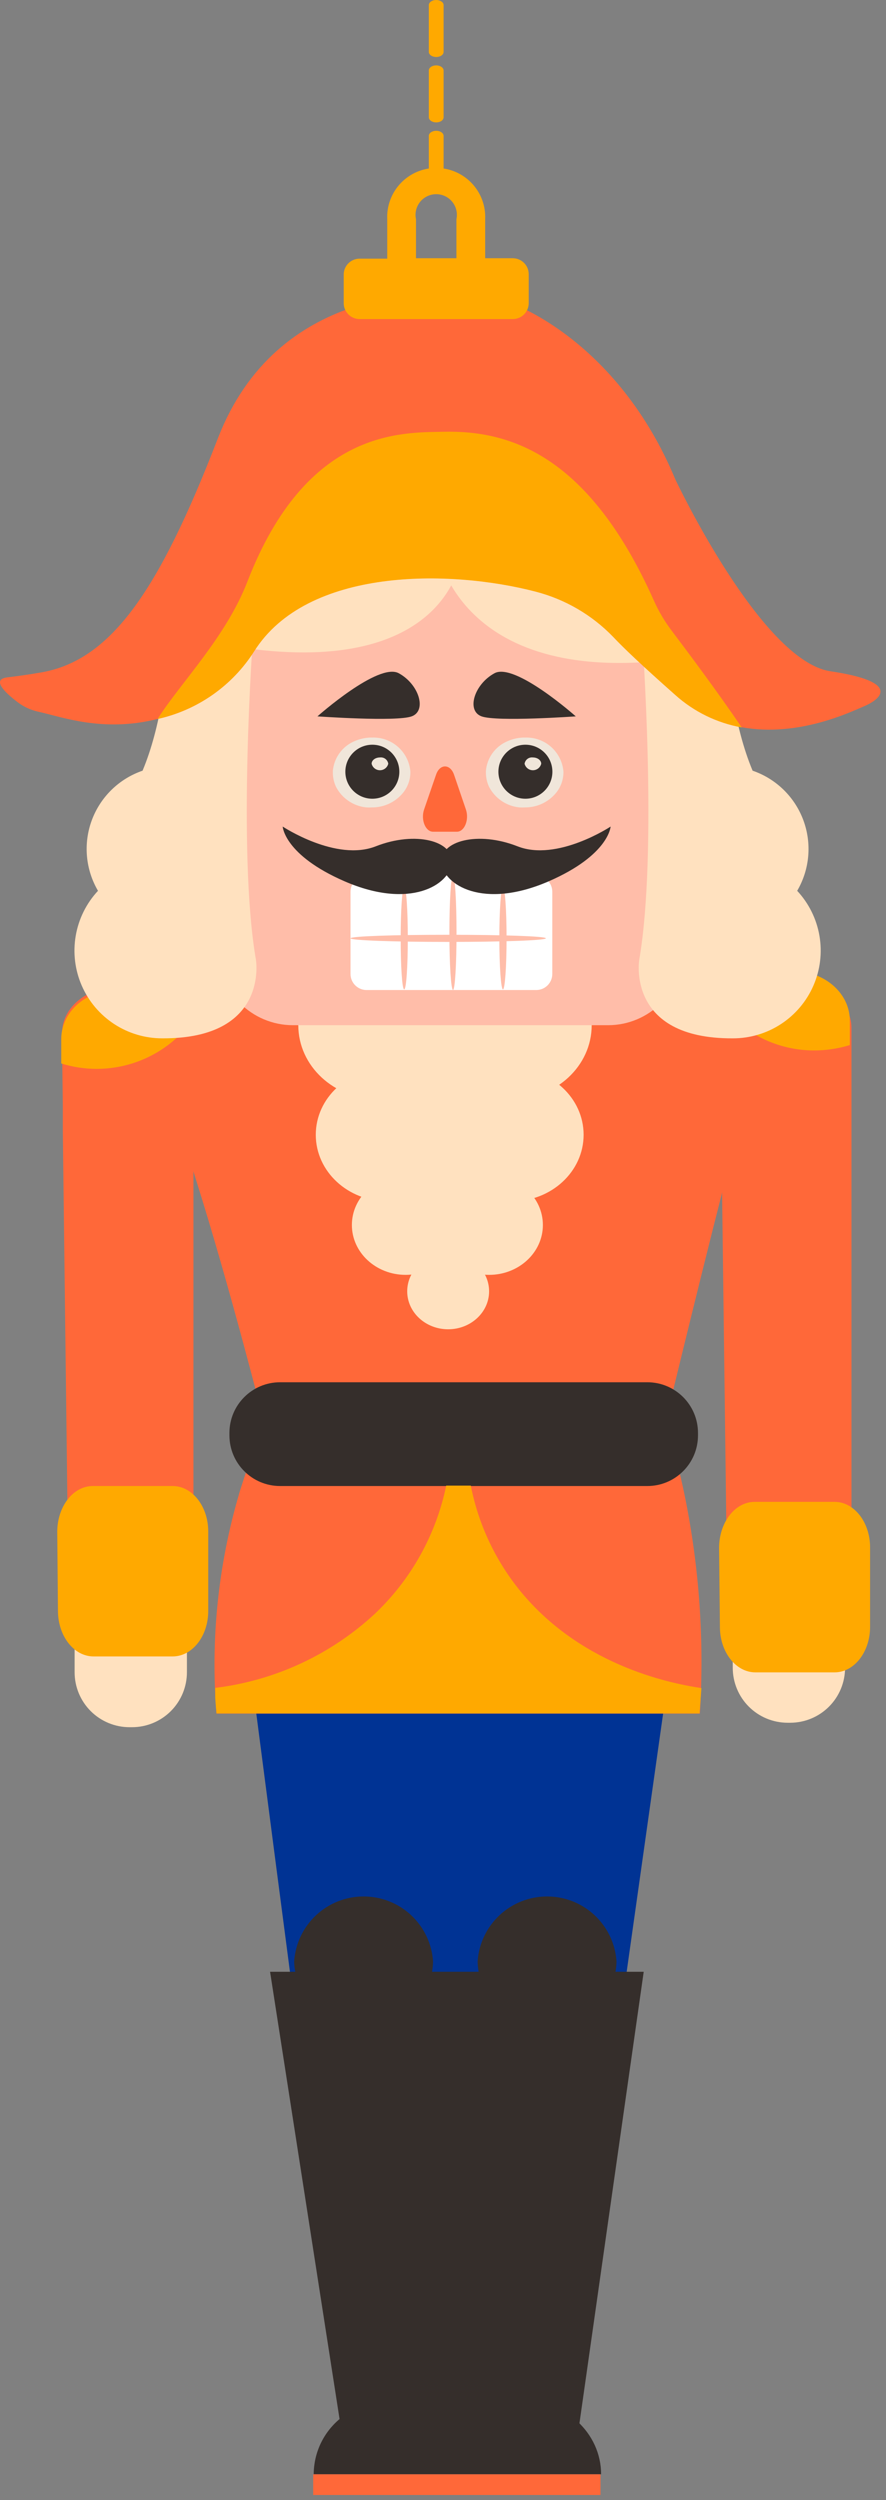
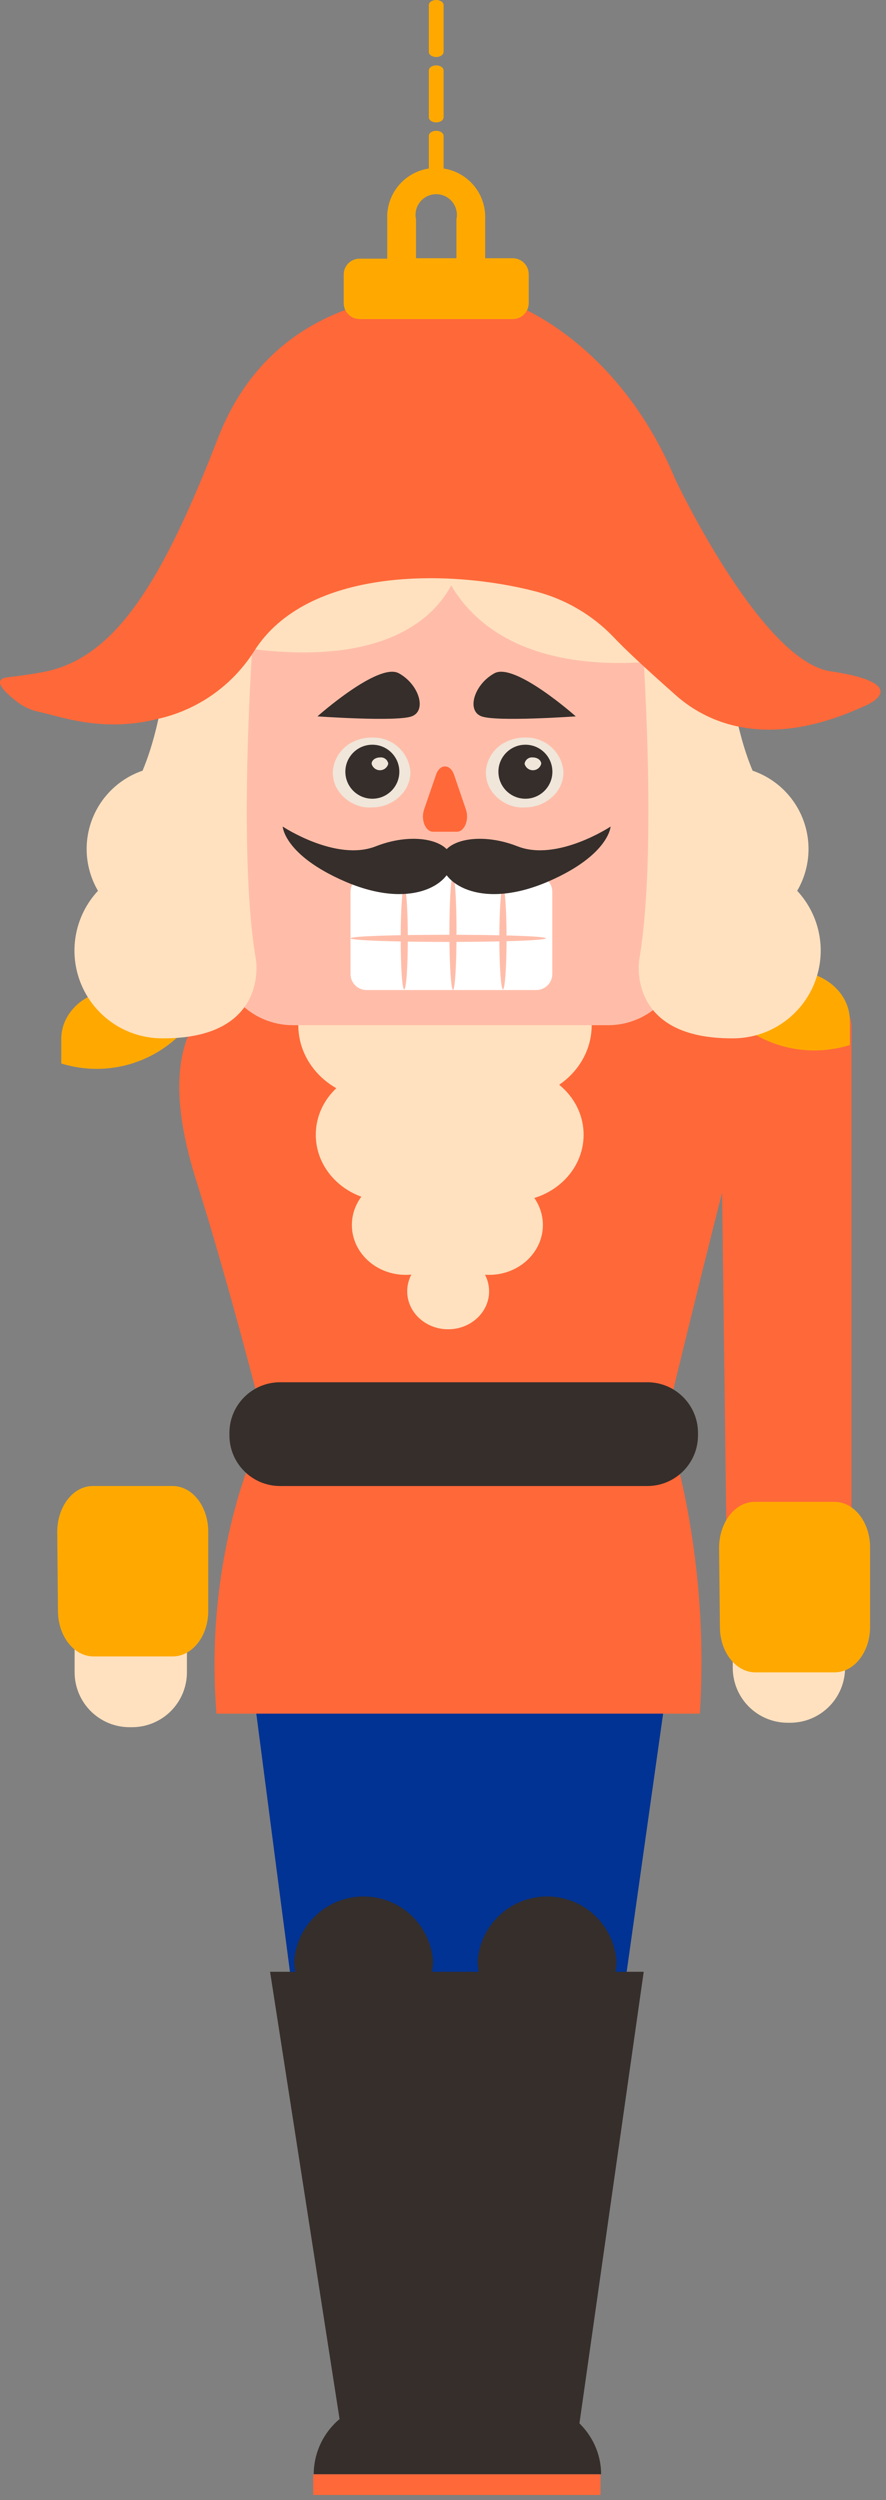
<svg xmlns="http://www.w3.org/2000/svg" width="117" height="330" viewBox="0 0 117 330" fill="none">
  <rect x="0" y="0" width="117" height="330" fill="#808080" stroke="none" />
  <path d="M33.001 219.692C35.341 237.736 37.694 255.772 40.061 273.799L80.594 275.56L88.487 219.678L33.001 219.692Z" fill="#003394" />
  <path d="M96.817 151.778C93.621 163.878 87.858 187.763 87.858 187.763C88.904 190.961 89.766 194.217 90.439 197.514C92.353 206.945 93.019 216.587 92.42 226.192H28.589C27.796 216.432 28.805 206.608 31.566 197.213C33.314 191.628 34.885 187.79 34.885 187.79C34.885 187.79 30.378 169.941 25.885 155.725C17.691 129.777 34.885 129.682 34.885 129.682L86.247 130.296C86.247 130.296 102.676 129.655 96.817 151.778Z" fill="#FF6839" />
-   <path d="M90.4 197.513L31.568 197.186C33.316 191.6 34.887 187.763 34.887 187.763H87.86C88.892 190.962 89.74 194.217 90.4 197.513V197.513Z" fill="#FF6839" />
  <path d="M9.854 213.505H24.684V220.73C24.684 222.653 23.92 224.497 22.561 225.857C21.201 227.217 19.356 227.981 17.433 227.981H17.105C16.153 227.981 15.21 227.794 14.33 227.429C13.45 227.065 12.651 226.531 11.977 225.857C11.304 225.184 10.77 224.384 10.405 223.505C10.041 222.625 9.854 221.682 9.854 220.73V213.505Z" fill="#FFE1BF" />
-   <path d="M25.544 136.223V216.086H9.061L8.924 204.151V202.512V200.095L8.296 149.183V145.933L8.214 139.282V136.292C8.214 132.959 11.532 130.242 15.711 130.242H18.224C19.676 130.17 21.118 130.518 22.378 131.245C23.637 131.972 24.661 133.046 25.325 134.339C25.518 134.947 25.592 135.587 25.544 136.223V136.223Z" fill="#FF6839" />
  <path d="M25.161 135.022C23.199 137.545 20.513 139.41 17.463 140.367C14.412 141.323 11.143 141.326 8.091 140.375V137.138C8.091 133.547 11.409 130.624 15.588 130.624H18.101C19.581 130.577 21.042 130.969 22.298 131.752C23.555 132.534 24.552 133.672 25.161 135.022V135.022Z" fill="#FFA900" />
  <path d="M27.498 202.143V212.645C27.498 215.963 25.395 218.64 22.8 218.64H12.353C9.786 218.64 7.696 216.004 7.655 212.713L7.56 202.211C7.56 198.879 9.635 196.148 12.257 196.148H22.8C25.395 196.148 27.498 198.838 27.498 202.143Z" fill="#FFA900" />
  <path d="M49.934 145.086C55.757 145.086 60.477 140.715 60.477 135.322C60.477 129.929 55.757 125.558 49.934 125.558C44.112 125.558 39.392 129.929 39.392 135.322C39.392 140.715 44.112 145.086 49.934 145.086Z" fill="#FFE1BF" />
  <path d="M51.178 158.565C56.412 158.565 60.655 154.634 60.655 149.784C60.655 144.935 56.412 141.003 51.178 141.003C45.944 141.003 41.7 144.935 41.7 149.784C41.7 154.634 45.944 158.565 51.178 158.565Z" fill="#FFE1BF" />
  <path d="M53.568 168.275C57.49 168.275 60.669 165.328 60.669 161.693C60.669 158.057 57.49 155.11 53.568 155.11C49.646 155.11 46.467 158.057 46.467 161.693C46.467 165.328 49.646 168.275 53.568 168.275Z" fill="#FFE1BF" />
  <path d="M59.18 175.458C62.167 175.458 64.588 173.215 64.588 170.447C64.588 167.679 62.167 165.435 59.18 165.435C56.194 165.435 53.773 167.679 53.773 170.447C53.773 173.215 56.194 175.458 59.18 175.458Z" fill="#FFE1BF" />
  <path d="M67.594 145.086C73.416 145.086 78.136 140.715 78.136 135.322C78.136 129.929 73.416 125.558 67.594 125.558C61.771 125.558 57.051 129.929 57.051 135.322C57.051 140.715 61.771 145.086 67.594 145.086Z" fill="#FFE1BF" />
  <path d="M67.592 158.565C72.826 158.565 77.069 154.634 77.069 149.784C77.069 144.935 72.826 141.003 67.592 141.003C62.358 141.003 58.114 144.935 58.114 149.784C58.114 154.634 62.358 158.565 67.592 158.565Z" fill="#FFE1BF" />
  <path d="M64.589 168.275C68.511 168.275 71.69 165.328 71.69 161.693C71.69 158.057 68.511 155.11 64.589 155.11C60.667 155.11 57.487 158.057 57.487 161.693C57.487 165.328 60.667 168.275 64.589 168.275Z" fill="#FFE1BF" />
  <path d="M59.766 163.7C65.589 163.7 70.309 156.95 70.309 148.623C70.309 140.297 65.589 133.547 59.766 133.547C53.944 133.547 49.224 140.297 49.224 148.623C49.224 156.95 53.944 163.7 59.766 163.7Z" fill="#FFE1BF" />
  <path d="M96.776 212.918H111.594V220.142C111.594 222.065 110.83 223.91 109.47 225.27C108.11 226.63 106.265 227.394 104.342 227.394H104.014C103.062 227.394 102.119 227.206 101.239 226.842C100.359 226.477 99.56 225.943 98.887 225.27C98.213 224.597 97.679 223.797 97.315 222.917C96.95 222.038 96.763 221.095 96.763 220.142V212.918H96.776Z" fill="#FFE1BF" />
  <path d="M112.44 135.65V215.499H96.053L95.902 204.164V201.925V200.054L95.247 149.006V145.318L95.11 135.663C95.11 132.331 98.442 129.614 102.608 129.614H105.121C109.108 129.654 112.44 132.345 112.44 135.65Z" fill="#FF6839" />
  <path d="M90.14 117.787C92.721 108.432 95.247 88.781 81.509 71.027L40.867 72.079C38.627 73.253 20.096 91.922 29.081 117.787H28.289C28.289 117.855 28.289 117.937 28.289 118.006C28.289 122.103 32.96 125.558 38.655 125.558H80.157C85.851 125.558 90.522 122.157 90.522 118.006C90.522 118.006 90.522 117.855 90.522 117.787H90.14Z" fill="#FFBDA9" />
  <path d="M60.696 74.223C60.696 74.223 58.538 89.71 30.98 85.339C30.98 85.339 47.791 67.285 60.696 74.223Z" fill="#FFE1BF" />
  <path d="M95.164 132.577C96.622 134.471 98.496 136.004 100.642 137.058C102.787 138.112 105.147 138.658 107.537 138.654C109.125 138.65 110.703 138.411 112.221 137.944V134.694C112.221 131.116 108.902 128.18 104.737 128.18H102.211C100.733 128.135 99.275 128.528 98.021 129.311C96.767 130.094 95.773 131.23 95.164 132.577V132.577Z" fill="#FFA900" />
  <path d="M80.28 114.933H38.696C33.228 114.933 28.795 119.366 28.795 124.834V125.421C28.795 130.889 33.228 135.322 38.696 135.322H80.28C85.748 135.322 90.181 130.889 90.181 125.421V124.834C90.181 119.366 85.748 114.933 80.28 114.933Z" fill="#FFBDA9" />
  <path d="M70.815 115.588H48.405C47.236 115.588 46.288 116.536 46.288 117.705V128.562C46.288 129.731 47.236 130.679 48.405 130.679H70.815C71.984 130.679 72.932 129.731 72.932 128.562V117.705C72.932 116.536 71.984 115.588 70.815 115.588Z" fill="white" />
  <path d="M72.085 123.851C72.085 124.124 66.308 124.329 59.18 124.329C52.051 124.329 46.288 124.124 46.288 123.851C46.288 123.577 52.065 123.386 59.18 123.386C66.295 123.386 72.085 123.577 72.085 123.851Z" fill="#FFBDA9" />
  <path d="M53.376 117.077C53.65 117.077 53.854 120.095 53.854 123.837C53.854 127.579 53.65 130.597 53.376 130.597C53.103 130.597 52.912 127.565 52.912 123.837C52.912 120.109 53.117 117.077 53.376 117.077Z" fill="#FFBDA9" />
  <path d="M59.823 115.588C60.082 115.588 60.287 118.962 60.287 123.127C60.287 127.292 60.082 130.665 59.823 130.665C59.563 130.665 59.345 127.292 59.345 123.127C59.345 118.962 59.55 115.588 59.823 115.588Z" fill="#FFBDA9" />
  <path d="M66.418 117.077C66.678 117.077 66.896 120.095 66.896 123.837C66.896 127.579 66.678 130.597 66.418 130.597C66.159 130.597 65.94 127.565 65.94 123.837C65.94 120.109 66.159 117.077 66.418 117.077Z" fill="#FFBDA9" />
  <path d="M57.569 71.86C57.569 71.86 59.864 91.689 91.273 86.705C91.273 86.705 72.277 63.858 57.569 71.86Z" fill="#FFE1BF" />
  <path d="M96.777 137.056C99.034 137.06 101.243 136.405 103.133 135.17C105.022 133.935 106.51 132.175 107.412 130.106C108.315 128.037 108.593 125.749 108.212 123.524C107.832 121.299 106.81 119.234 105.271 117.582C106.089 116.186 106.586 114.625 106.727 113.013C106.868 111.4 106.648 109.777 106.085 108.26C105.522 106.743 104.629 105.37 103.47 104.24C102.311 103.11 100.916 102.252 99.385 101.727C94.264 89.546 98.129 75.438 84.773 83.605C84.773 83.605 86.903 112.284 84.418 126.664C84.418 126.637 82.629 137.125 96.777 137.056Z" fill="#FFE1BF" />
  <path d="M21.434 137.056C19.177 137.06 16.968 136.405 15.078 135.17C13.189 133.935 11.701 132.175 10.799 130.106C9.896 128.037 9.618 125.749 9.999 123.524C10.379 121.299 11.401 119.234 12.94 117.582C12.122 116.186 11.625 114.625 11.484 113.013C11.343 111.4 11.562 109.777 12.126 108.26C12.689 106.743 13.582 105.37 14.741 104.24C15.9 103.11 17.295 102.252 18.826 101.727C23.947 89.546 20.096 75.438 33.438 83.605C33.438 83.605 31.308 112.284 33.793 126.664C33.793 126.637 35.596 137.125 21.434 137.056Z" fill="#FFE1BF" />
  <path d="M114.025 93.26C112.386 93.943 105.421 97.357 97.951 95.991C94.682 95.408 91.64 93.923 89.17 91.703C84.855 87.879 82.342 85.503 80.976 84.042C78.185 81.151 74.65 79.086 70.761 78.074C59.372 75.097 40.526 74.851 33.547 85.967C32.115 88.221 30.253 90.17 28.067 91.703C25.88 93.235 23.413 94.322 20.806 94.899C13.595 96.715 8.133 94.612 5.06 93.943C4.069 93.728 3.137 93.299 2.329 92.686C0.813 91.539 -1.236 89.682 0.963 89.409C3.776 89.067 4.951 88.835 4.951 88.835C14.51 87.47 20.915 78.183 28.754 57.903C36.593 37.623 56.845 38.607 61.639 38.593C67.374 38.593 81.7 45.271 89.17 63.257C89.17 63.257 100.464 87.21 109.655 88.603C119.105 90.01 116.333 92.304 114.025 93.26Z" fill="#FF6839" />
-   <path d="M97.951 96.019C94.682 95.435 91.64 93.95 89.17 91.731C84.855 87.907 82.342 85.531 80.976 84.069C78.185 81.178 74.65 79.114 70.761 78.101C59.371 75.124 40.526 74.879 33.547 85.995C32.113 88.243 30.249 90.187 28.063 91.715C25.876 93.243 23.41 94.325 20.806 94.899C23.824 90.146 29.833 84.11 32.673 76.763C40.512 56.497 53.158 57.111 58.62 56.989C67.292 56.797 77.74 60.007 86.343 79.262C86.977 80.688 87.775 82.035 88.719 83.277C90.795 86.022 94.755 91.321 97.951 96.019Z" fill="#FFA900" />
  <path d="M41.92 94.557C41.92 94.557 49.964 87.401 52.654 88.863C55.344 90.324 56.396 93.82 54.361 94.557C52.326 95.295 41.92 94.557 41.92 94.557Z" fill="#352E2B" />
  <path d="M37.33 109.102C37.33 109.102 44.377 113.772 49.621 111.71C54.865 109.648 59.918 111 59.658 113.881C59.399 116.763 54.196 120.109 45.497 116.326C37.521 112.857 37.33 109.102 37.33 109.102Z" fill="#352E2B" />
  <path d="M76.034 94.557C76.034 94.557 67.99 87.401 65.3 88.863C62.609 90.324 61.558 93.82 63.593 94.557C65.627 95.295 76.034 94.557 76.034 94.557Z" fill="#352E2B" />
  <path d="M80.633 109.102C80.633 109.102 73.586 113.772 68.342 111.71C63.098 109.648 58.045 111 58.304 113.881C58.564 116.763 63.767 120.109 72.466 116.326C80.428 112.857 80.633 109.102 80.633 109.102Z" fill="#352E2B" />
  <path d="M57.582 102.26L55.998 106.862C55.548 108.227 56.189 109.784 57.186 109.784H60.341C61.338 109.784 61.98 108.2 61.529 106.862L59.959 102.26C59.453 100.798 58.074 100.798 57.582 102.26Z" fill="#FF6839" />
  <path d="M54.196 101.864C54.205 102.853 53.878 103.816 53.267 104.595C52.765 105.223 52.127 105.727 51.4 106.071C50.673 106.414 49.878 106.586 49.074 106.575C48.842 106.589 48.61 106.589 48.378 106.575C47.534 106.491 46.724 106.197 46.023 105.72C45.322 105.243 44.751 104.598 44.363 103.844C44.096 103.266 43.956 102.637 43.953 102V101.782C44.021 100.949 44.31 100.149 44.79 99.465C45.27 98.78 45.924 98.237 46.684 97.889C47.354 97.577 48.077 97.396 48.815 97.357H49.102C50.369 97.303 51.607 97.743 52.557 98.583C53.507 99.424 54.094 100.599 54.196 101.864Z" fill="#F0E6DA" />
  <path d="M49.17 105.428C51.138 105.428 52.734 103.832 52.734 101.864C52.734 99.895 51.138 98.299 49.17 98.299C47.201 98.299 45.605 99.895 45.605 101.864C45.605 103.832 47.201 105.428 49.17 105.428Z" fill="#352E2B" />
  <path d="M51.273 100.812C51.211 101.057 51.07 101.274 50.871 101.43C50.672 101.585 50.426 101.669 50.174 101.669C49.921 101.669 49.676 101.585 49.477 101.43C49.277 101.274 49.136 101.057 49.074 100.812C49.074 100.348 49.566 99.979 50.18 99.979C50.435 99.948 50.692 100.017 50.896 100.173C51.1 100.329 51.236 100.558 51.273 100.812V100.812Z" fill="#F0E6DA" />
  <path d="M74.407 101.864C74.417 102.853 74.09 103.816 73.479 104.595C72.977 105.223 72.338 105.727 71.612 106.071C70.885 106.414 70.09 106.586 69.286 106.575C69.054 106.589 68.822 106.589 68.59 106.575C67.746 106.491 66.936 106.197 66.235 105.72C65.534 105.243 64.963 104.598 64.575 103.844C64.308 103.266 64.168 102.637 64.165 102V101.782C64.23 100.948 64.518 100.147 64.998 99.462C65.479 98.777 66.134 98.234 66.896 97.889C67.561 97.577 68.28 97.396 69.013 97.357H69.314C70.581 97.303 71.819 97.743 72.769 98.583C73.719 99.424 74.306 100.599 74.407 101.864V101.864Z" fill="#F0E6DA" />
  <path d="M69.382 105.428C71.35 105.428 72.946 103.832 72.946 101.864C72.946 99.895 71.35 98.299 69.382 98.299C67.413 98.299 65.817 99.895 65.817 101.864C65.817 103.832 67.413 105.428 69.382 105.428Z" fill="#352E2B" />
  <path d="M71.471 100.812C71.41 101.057 71.268 101.274 71.069 101.43C70.87 101.585 70.624 101.669 70.372 101.669C70.119 101.669 69.874 101.585 69.675 101.43C69.476 101.274 69.334 101.057 69.272 100.812C69.31 100.558 69.445 100.329 69.649 100.173C69.853 100.017 70.11 99.948 70.365 99.979C70.993 99.979 71.471 100.361 71.471 100.812Z" fill="#F0E6DA" />
  <path d="M44.841 319.302C43.776 320.196 42.918 321.312 42.328 322.571C41.739 323.831 41.431 325.204 41.427 326.595H79.378C79.378 321.132 74.612 316.748 68.753 316.748C67.17 316.734 65.603 317.063 64.16 317.714C62.717 318.365 61.432 319.321 60.396 320.517C59.36 319.323 58.078 318.367 56.637 317.717C55.197 317.066 53.632 316.735 52.051 316.748C49.444 316.733 46.916 317.638 44.909 319.302" fill="#352E2B" />
  <path d="M79.297 326.595H41.359V329.326H79.297V326.595Z" fill="#FF6839" />
  <path d="M81.277 260.265C81.36 259.814 81.406 259.358 81.413 258.899C81.258 256.573 80.224 254.393 78.521 252.8C76.819 251.208 74.574 250.322 72.243 250.322C69.912 250.322 67.667 251.208 65.965 252.8C64.262 254.393 63.228 256.573 63.073 258.899C63.08 259.358 63.126 259.814 63.209 260.265H57.05C57.134 259.814 57.179 259.358 57.187 258.899C57.031 256.573 55.997 254.393 54.295 252.8C52.592 251.208 50.348 250.322 48.016 250.322C45.685 250.322 43.441 251.208 41.738 252.8C40.035 254.393 39.002 256.573 38.846 258.899C38.852 259.358 38.902 259.816 38.996 260.265H35.664C38.914 281.205 42.169 302.145 45.428 323.085H76.06C79.037 302.145 82.019 281.205 85.005 260.265H81.277Z" fill="#352E2B" />
  <path d="M114.898 204.246V214.748C114.898 218.053 112.795 220.743 110.214 220.743H99.753C97.186 220.743 95.097 218.094 95.069 214.816L94.96 204.314C94.96 200.969 97.049 198.237 99.658 198.237H110.214C112.795 198.237 114.898 200.928 114.898 204.246Z" fill="#FFA900" />
  <path d="M85.482 182.45H36.988C33.292 182.45 30.296 185.446 30.296 189.142V189.456C30.296 193.152 33.292 196.148 36.988 196.148H85.482C89.177 196.148 92.173 193.152 92.173 189.456V189.142C92.173 185.446 89.177 182.45 85.482 182.45Z" fill="#352E2B" />
-   <path d="M92.38 226.165H28.591C28.527 225.509 28.472 224.84 28.427 224.157C28.427 223.707 28.427 223.27 28.427 222.792C36.311 221.83 43.691 218.403 49.512 213C54.302 208.458 57.586 202.558 58.922 196.093H62.172C63.178 201.216 65.434 206.01 68.741 210.05C77.153 220.293 89.512 222.341 92.626 222.819L92.38 226.165Z" fill="#FFA900" />
  <path d="M57.609 8.631C57.063 8.631 56.626 8.931 56.626 9.314V15.473C56.626 15.855 57.063 16.156 57.609 16.156C58.156 16.156 58.579 15.855 58.579 15.473V9.314C58.579 8.931 58.142 8.631 57.609 8.631Z" fill="#FFA900" />
  <path d="M57.609 17.262C57.063 17.262 56.626 17.562 56.626 17.945V24.117C56.626 24.486 57.063 24.8 57.609 24.8C58.156 24.8 58.579 24.486 58.579 24.117V17.945C58.579 17.562 58.142 17.262 57.609 17.262Z" fill="#FFA900" />
  <path d="M57.609 0C57.063 0 56.626 0.3 56.626 0.683V6.842C56.626 7.224 57.063 7.525 57.609 7.525C58.156 7.525 58.579 7.224 58.579 6.842V0.669C58.579 0.3 58.142 0 57.609 0Z" fill="#FFA900" />
  <path d="M45.388 36.176V40.014C45.388 40.569 45.607 41.102 45.999 41.496C46.39 41.89 46.922 42.113 47.477 42.117H67.73C68.285 42.113 68.817 41.89 69.208 41.496C69.599 41.102 69.819 40.569 69.819 40.014V36.176C69.816 35.623 69.594 35.094 69.203 34.703C68.812 34.312 68.283 34.09 67.73 34.087H64.07V28.938C64.11 28.064 63.972 27.191 63.666 26.371C63.359 25.552 62.889 24.803 62.285 24.17C61.68 23.537 60.954 23.034 60.149 22.689C59.344 22.345 58.478 22.168 57.603 22.168C56.728 22.168 55.862 22.345 55.058 22.689C54.253 23.034 53.527 23.537 52.922 24.17C52.318 24.803 51.848 25.552 51.541 26.371C51.234 27.191 51.097 28.064 51.137 28.938V34.141H47.477C46.933 34.145 46.412 34.358 46.022 34.738C45.633 35.117 45.405 35.633 45.388 36.176V36.176ZM60.273 34.087H54.934V28.938C54.848 28.54 54.852 28.127 54.946 27.731C55.04 27.334 55.222 26.964 55.478 26.646C55.734 26.329 56.058 26.073 56.426 25.898C56.793 25.722 57.196 25.631 57.603 25.631C58.011 25.631 58.413 25.722 58.781 25.898C59.149 26.073 59.473 26.329 59.729 26.646C59.985 26.964 60.166 27.334 60.261 27.731C60.355 28.127 60.359 28.54 60.273 28.938V34.087Z" fill="#FFA900" />
</svg>